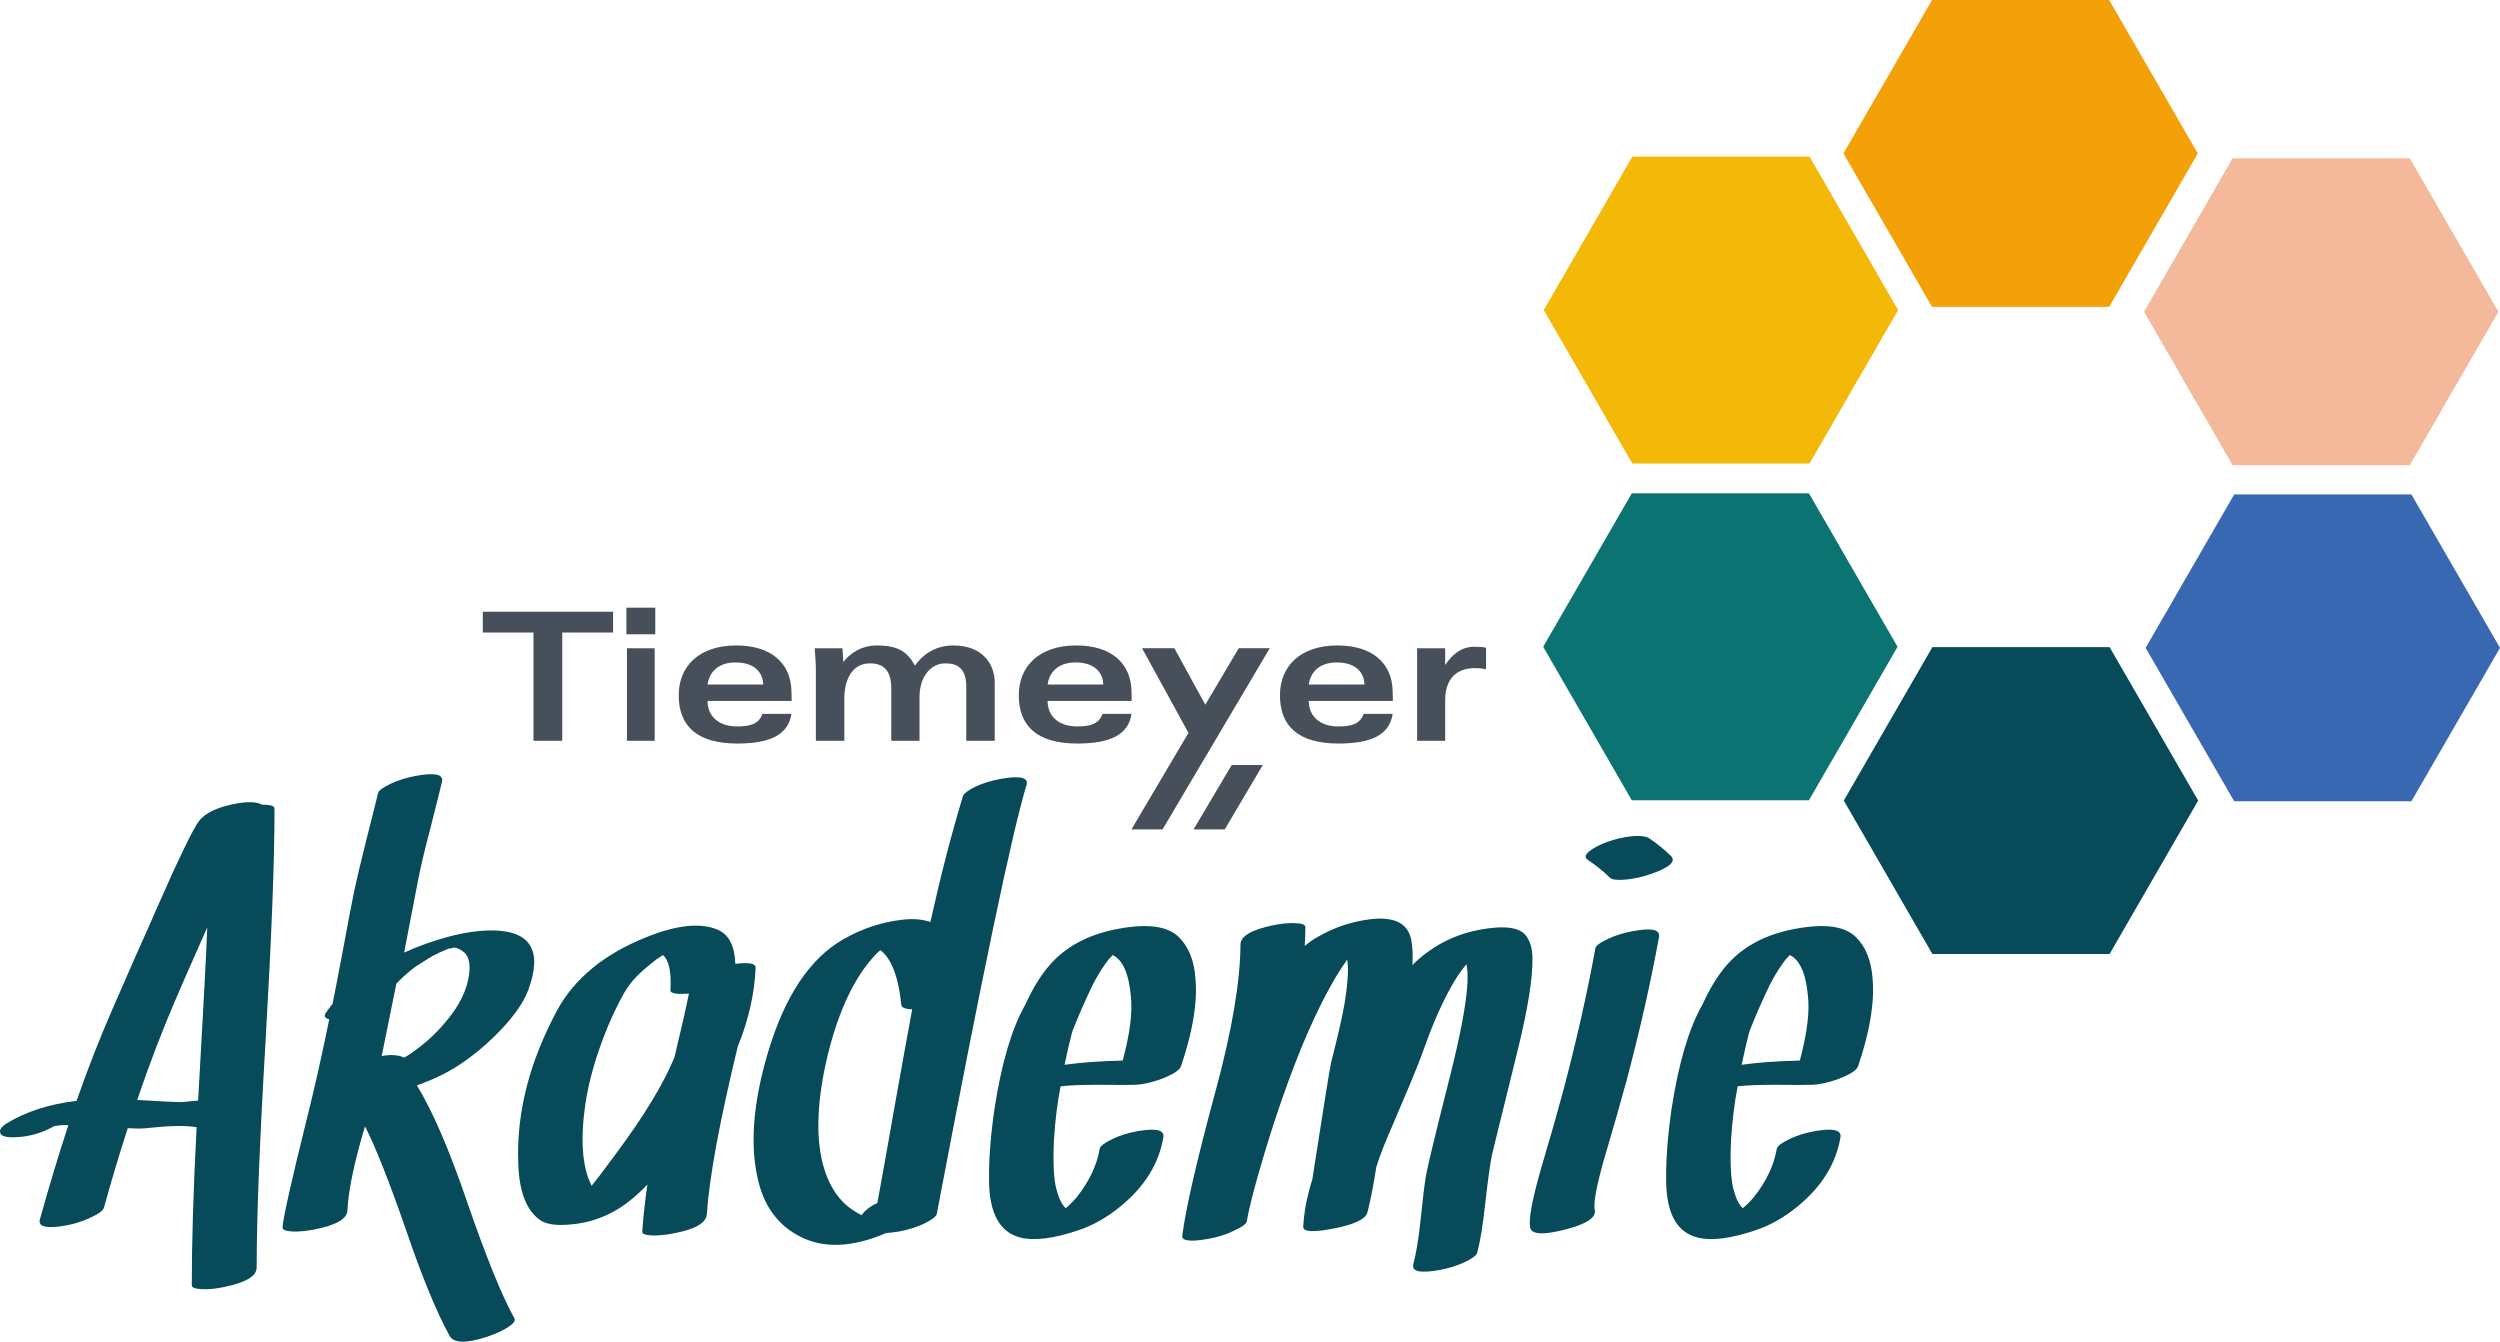
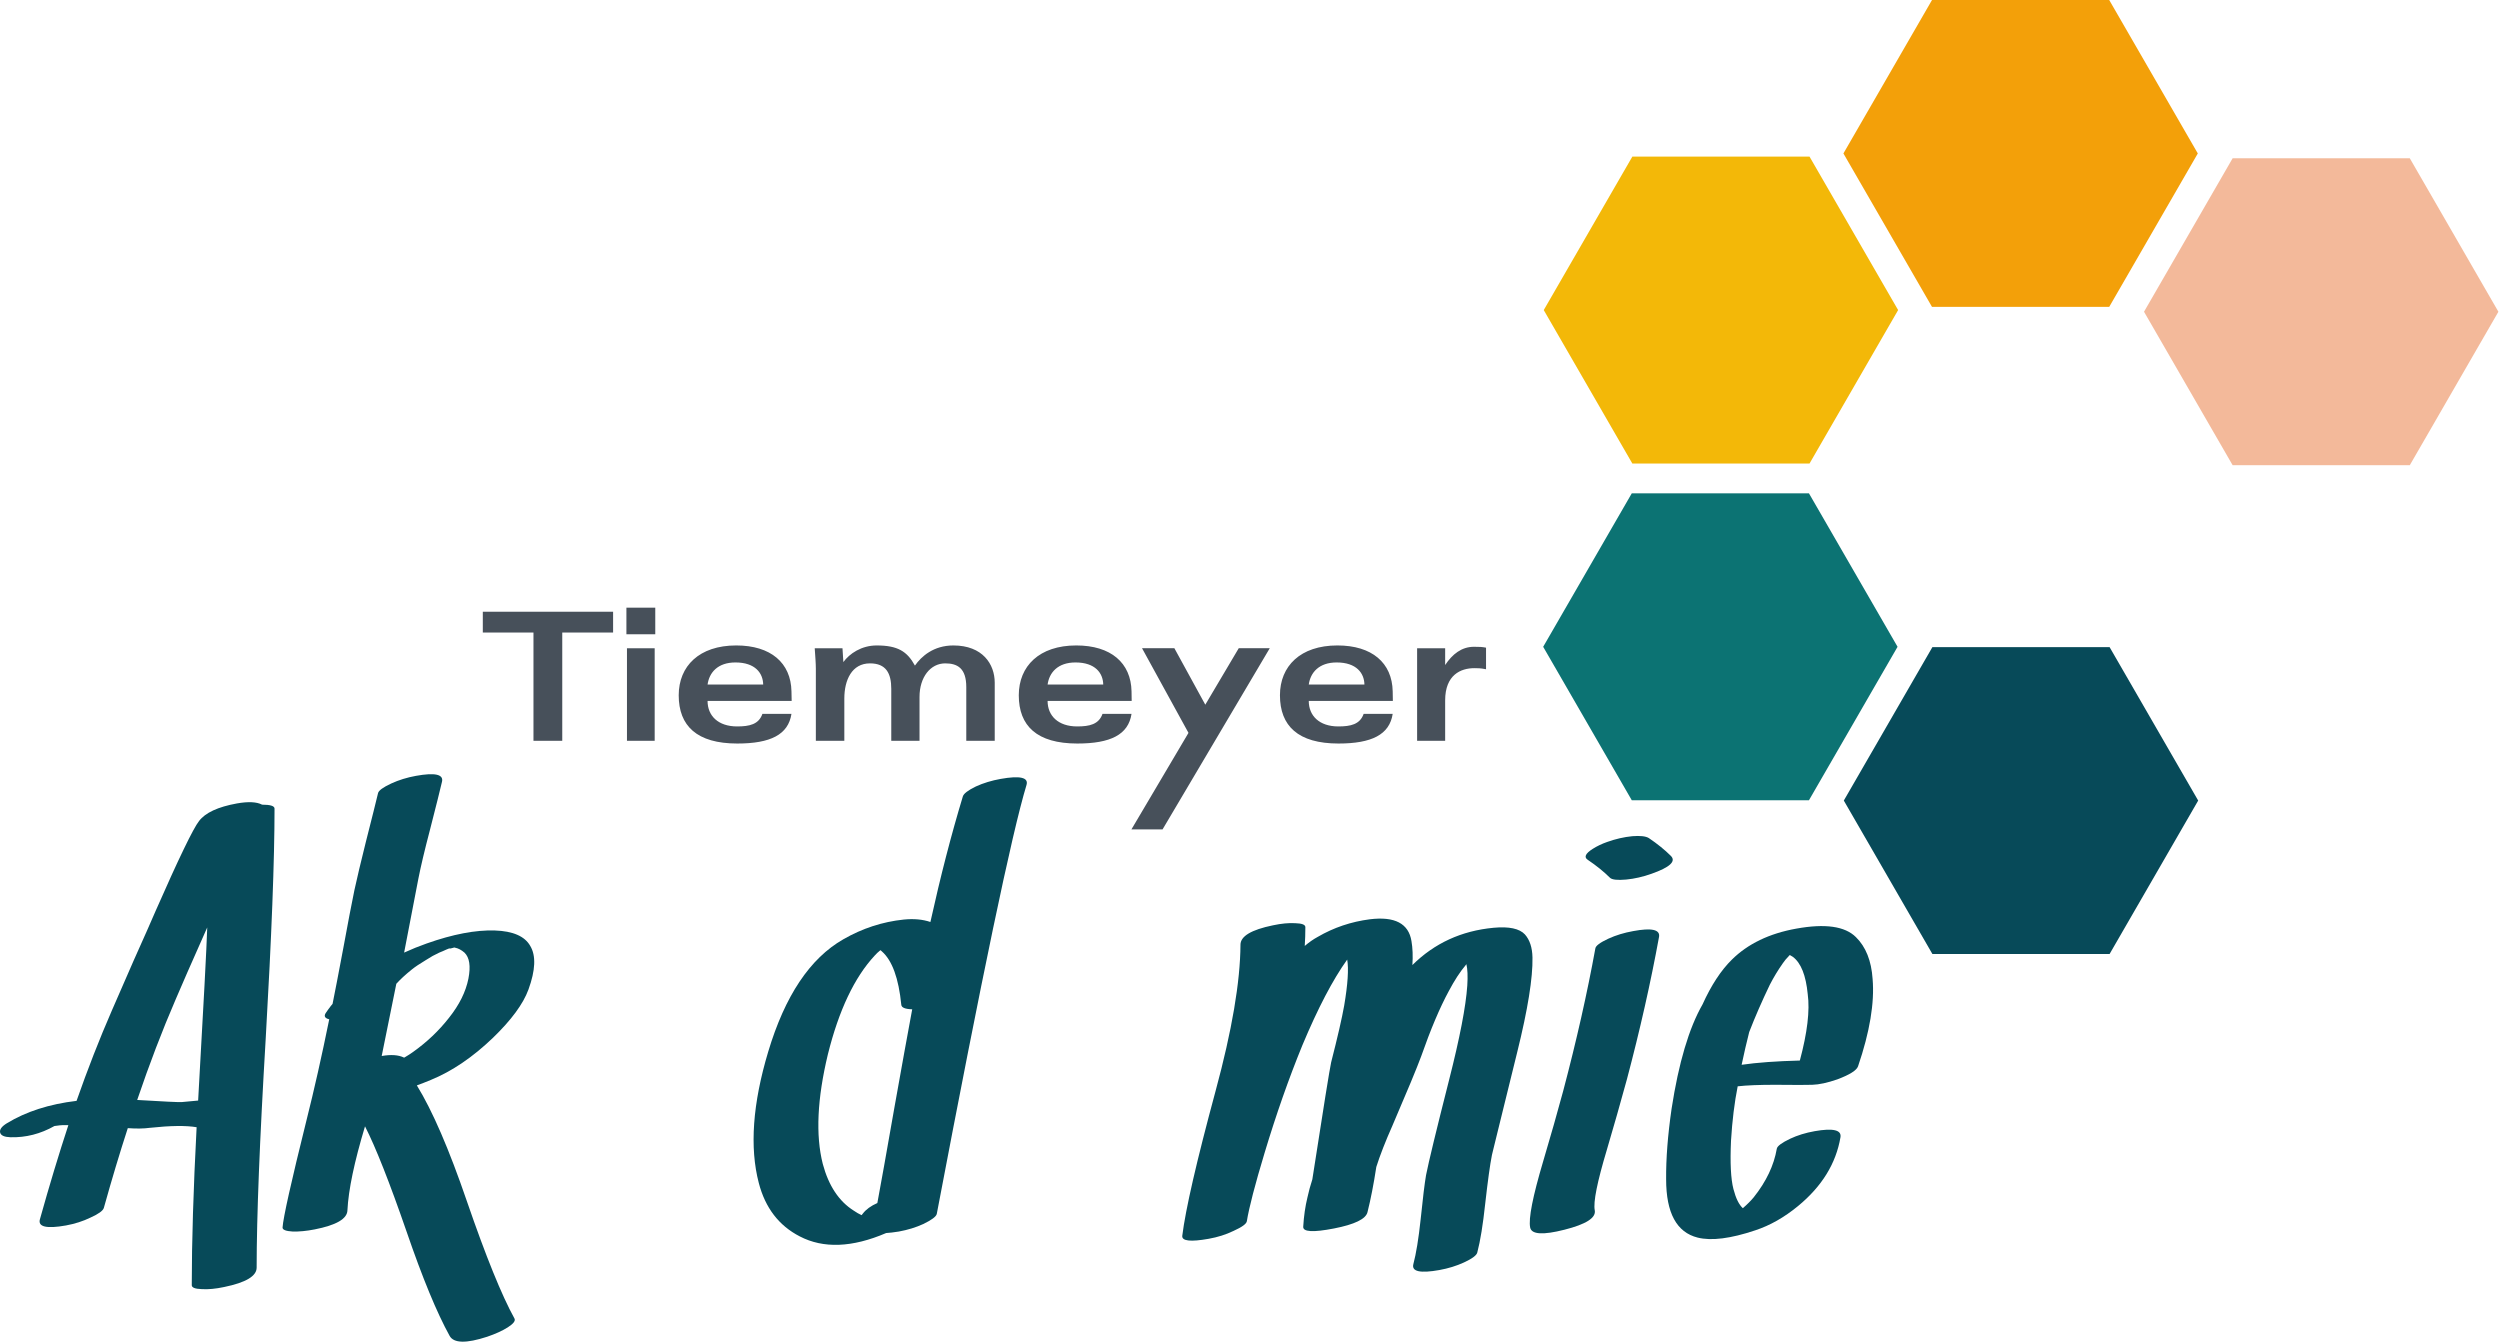
<svg xmlns="http://www.w3.org/2000/svg" version="1.1" id="Ebene_1" x="0px" y="0px" width="395.711px" height="212.365px" viewBox="0 0 395.711 212.365" enable-background="new 0 0 395.711 212.365" xml:space="preserve">
  <polygon fill="#0C7373" points="244.261,102.378 258.284,126.666 286.33,126.666 300.354,102.378 286.33,78.089 258.284,78.089 " />
  <polygon fill="#F3B808" points="258.374,73.368 286.42,73.368 300.443,49.079 286.42,24.791 258.374,24.791 244.351,49.079 " />
  <polygon fill="#F3B99A" points="353.389,73.632 381.435,73.632 395.457,49.343 381.435,25.055 353.389,25.055 339.365,49.343 " />
  <polygon fill="#074A59" points="305.869,151.005 333.915,151.005 347.938,126.717 333.915,102.428 305.869,102.428 291.846,126.717   " />
  <polygon fill="#F3A009" points="333.854,0 305.808,0 291.784,24.288 305.808,48.577 333.854,48.577 347.878,24.289 " />
-   <polygon fill="#3768B1" points="353.641,126.833 381.687,126.833 395.711,102.544 381.687,78.256 353.641,78.256 339.617,102.544   " />
  <g>
    <path fill="#47505A" d="M235.217,105.932v-3.415c-0.612-0.117-0.913-0.141-1.908-0.141c-1.958,0-3.419,1.165-4.563,2.888v-2.658   h-4.439v14.646h4.439v-6.391c0-4.054,2.487-5.102,4.624-5.102C234.681,105.76,234.744,105.881,235.217,105.932 M215.968,108.354   h-8.811c0.264-1.896,1.612-3.498,4.418-3.498C214.707,104.856,215.937,106.549,215.968,108.354 M220.468,110.951l-0.026-1.517   c-0.089-4.522-3.281-7.27-8.749-7.27c-5.854,0-9.097,3.269-9.097,7.888c0,4.842,2.864,7.637,9.267,7.637   c5.239,0,8.081-1.398,8.579-4.699h-4.595c-0.582,1.667-2.05,1.993-4.013,1.993c-3.012,0-4.677-1.698-4.677-4.032H220.468z    M200.983,102.605h-4.909l-5.294,8.938l-4.894-8.938h-5.119l7.351,13.398l-9.033,15.281h4.927L200.983,102.605z M174.625,108.354   h-8.806c0.26-1.896,1.615-3.498,4.415-3.498C173.366,104.856,174.597,106.549,174.625,108.354 M179.127,110.951l-0.023-1.517   c-0.087-4.522-3.272-7.27-8.747-7.27c-5.853,0-9.1,3.269-9.1,7.888c0,4.842,2.861,7.637,9.272,7.637   c5.24,0,8.078-1.398,8.574-4.699h-4.591c-0.589,1.667-2.053,1.993-4.012,1.993c-3.016,0-4.682-1.698-4.682-4.032H179.127z    M157.45,117.252v-9.191c0-2.943-1.923-5.896-6.548-5.896c-3.128,0-5.063,1.728-6.083,3.188c-1.229-2.251-2.725-3.188-6.055-3.188   c-2.402,0-4.303,1.289-5.273,2.632l-0.139-2.19h-4.394c0.088,1.314,0.178,2.395,0.178,3.236v11.41h4.508v-6.683   c0-2.941,1.195-5.569,4.063-5.569c2.542,0,3.367,1.573,3.367,4.027v8.225h4.472v-6.943c0-3.124,1.727-5.309,4.066-5.309   c1.937,0,3.335,0.759,3.335,3.759v8.493H157.45z M120.801,108.354h-8.804c0.263-1.896,1.606-3.498,4.415-3.498   C119.542,104.856,120.771,106.549,120.801,108.354 M125.308,110.951l-0.031-1.517c-0.088-4.522-3.28-7.27-8.744-7.27   c-5.852,0-9.104,3.269-9.104,7.888c0,4.842,2.871,7.637,9.275,7.637c5.237,0,8.07-1.398,8.572-4.699h-4.597   c-0.577,1.667-2.043,1.993-4.005,1.993c-3.016,0-4.678-1.698-4.678-4.032H125.308z M99.239,117.252h4.387v-14.646h-4.387V117.252z    M99.151,100.391h4.568v-4.204h-4.568V100.391z M97.044,100.123v-3.29H76.421v3.29h8.019v17.13h4.557v-17.13H97.044z" />
-     <polygon fill="#47505A" points="194.958,121.091 188.917,131.285 193.862,131.285 199.881,121.091  " />
    <path fill="#074A59" d="M41.487,127.365c1.311,0,1.967,0.208,1.967,0.624c0,8.094-0.464,20.203-1.392,36.327   c-0.959,16.156-1.439,28.265-1.439,36.327c0,1.344-1.712,2.367-5.135,3.07c-1.343,0.288-2.528,0.399-3.551,0.336   c-1.057-0.031-1.584-0.239-1.584-0.624c0-6.878,0.256-15.213,0.768-25.002c-1.664-0.287-4.143-0.256-7.438,0.097   c-0.929,0.129-2.08,0.145-3.455,0.048c-1.28,3.936-2.543,8.143-3.791,12.621c-0.128,0.448-0.833,0.96-2.112,1.536   c-1.183,0.574-2.479,0.99-3.887,1.247c-3.071,0.545-4.446,0.225-4.126-0.96c1.503-5.374,3.007-10.35,4.51-14.925H9.958   c-0.223,0-0.671,0.049-1.343,0.145c-2.208,1.248-4.527,1.841-6.958,1.775c-0.96-0.031-1.504-0.271-1.632-0.721   c-0.128-0.479,0.224-0.975,1.056-1.487c3.04-1.854,6.718-3.038,11.037-3.551c1.759-5.021,3.615-9.772,5.567-14.253   c0.831-1.919,1.982-4.559,3.455-7.918c1.694-3.773,2.861-6.414,3.503-7.918c3.646-8.285,5.934-13.021,6.861-14.204   c0.992-1.312,2.991-2.239,5.999-2.784C39.295,126.854,40.624,126.918,41.487,127.365 M28.771,174.441   c0.927-0.096,1.791-0.175,2.591-0.239c0.864-15.196,1.344-24.33,1.44-27.401c-2.561,5.759-4.224,9.551-4.991,11.373   c-2.145,4.959-4.175,10.271-6.095,15.933C25.938,174.362,28.291,174.474,28.771,174.441" />
    <path fill="#074A59" d="M78.027,164.269c-3.199,3.07-6.479,5.295-9.838,6.67c-0.768,0.319-1.503,0.607-2.207,0.864   c2.463,3.999,5.102,10.108,7.918,18.33c3.007,8.734,5.519,14.926,7.534,18.571c0.191,0.353-0.16,0.816-1.057,1.393   c-0.862,0.544-1.95,1.04-3.263,1.487c-3.327,1.087-5.311,1.039-5.95-0.145c-2.016-3.646-4.288-9.149-6.813-16.508   c-2.688-7.774-4.88-13.324-6.575-16.651c-1.696,5.631-2.624,10.062-2.783,13.292c-0.033,1.344-1.76,2.352-5.183,3.023   c-1.312,0.257-2.479,0.367-3.503,0.336c-1.057-0.063-1.584-0.271-1.584-0.624c0.096-1.535,1.359-7.198,3.791-16.987   c1.216-4.831,2.416-10.157,3.599-15.98c-0.672-0.158-0.864-0.479-0.575-0.96c0.255-0.384,0.543-0.782,0.863-1.198   c-0.096,0.128-0.017,0.031,0.24-0.288c0.352-1.729,0.928-4.72,1.728-8.975c0.703-3.839,1.279-6.846,1.728-9.021   c0.416-1.919,1.023-4.479,1.823-7.678c0.96-3.774,1.601-6.334,1.919-7.679c0.098-0.416,0.801-0.928,2.112-1.536   c1.183-0.543,2.479-0.942,3.887-1.198c3.008-0.544,4.384-0.24,4.127,0.911c-0.287,1.247-0.928,3.808-1.92,7.679   c-0.832,3.167-1.438,5.727-1.822,7.678c-0.32,1.632-1.072,5.535-2.257,11.708c1.185-0.542,2.367-1.021,3.553-1.438   c4.157-1.472,7.757-2.159,10.797-2.063c2.879,0.096,4.751,0.912,5.615,2.447c0.927,1.536,0.831,3.839-0.288,6.91   C82.81,158.91,80.938,161.453,78.027,164.269 M65.166,153.471c-0.992,0.8-1.792,1.535-2.398,2.208l-0.048,0.048v0.048   c-1.505,7.422-2.272,11.213-2.304,11.373c1.472-0.256,2.64-0.176,3.502,0.24h0.098c0.543-0.319,0.99-0.607,1.343-0.864   c2.207-1.567,4.111-3.375,5.711-5.423c1.631-2.047,2.655-4.11,3.071-6.19c0.384-1.982,0.175-3.357-0.624-4.128   c-0.48-0.414-0.96-0.671-1.439-0.767c-0.064,0-0.113-0.017-0.144-0.049c-0.514,0.16-0.785,0.208-0.816,0.145   c-0.129,0.063-0.288,0.129-0.479,0.192c-0.033,0.031-0.209,0.111-0.528,0.239c-0.288,0.128-0.48,0.208-0.576,0.238   c-0.544,0.258-0.896,0.434-1.055,0.529c-0.449,0.256-0.816,0.479-1.104,0.672C66.414,152.559,65.678,153.056,65.166,153.471" />
-     <path fill="#074A59" d="M119.606,153.135c-0.161,4.096-1.104,8.271-2.832,12.524c-2.879,11.869-4.51,20.714-4.895,26.537   c-0.096,1.376-1.841,2.384-5.23,3.023c-1.313,0.257-2.464,0.367-3.455,0.336c-1.056-0.063-1.568-0.257-1.536-0.576   c0.16-2.367,0.432-4.862,0.816-7.486c-1.28,1.344-2.543,2.448-3.791,3.313c-2.208,1.535-4.624,2.494-7.246,2.879   c-2.816,0.385-4.751,0.225-5.808-0.479c-2.271-1.471-3.471-4.525-3.599-9.166c-0.288-7.934,1.775-15.995,6.191-24.186   c2.751-5.022,7.452-8.861,14.107-11.519c4.831-1.951,8.606-2.335,11.325-1.15c1.728,0.768,2.64,2.56,2.735,5.374   C118.535,152.304,119.606,152.495,119.606,153.135 M97.724,182.312c4.287-5.79,7.294-10.766,9.021-14.924   c1.023-4.225,1.791-7.6,2.303-10.126c-1.983,0.16-2.959-0.017-2.927-0.527c0.16-2.911-0.24-4.767-1.2-5.568l-0.048,0.05   c-0.352,0.225-0.624,0.4-0.815,0.527c-0.127,0.096-0.225,0.16-0.287,0.192c-0.032,0.032-0.065,0.063-0.097,0.096   c-1.119,0.863-2.063,1.68-2.832,2.447c-0.8,0.8-1.504,1.728-2.11,2.783c-0.928,1.694-1.744,3.376-2.447,5.039   c-1.889,4.574-3.104,8.766-3.646,12.572c-0.705,4.863-0.546,8.733,0.479,11.612c0.16,0.385,0.336,0.785,0.528,1.2   C94.221,187.015,95.58,185.224,97.724,182.312" />
    <path fill="#074A59" d="M158.402,123.286c3.071-0.544,4.431-0.224,4.079,0.96c-2.336,7.71-7.071,30.345-14.205,67.903   c-0.096,0.416-0.8,0.944-2.111,1.584c-1.184,0.544-2.479,0.942-3.887,1.199c-0.8,0.128-1.472,0.209-2.016,0.239   c-5.374,2.305-9.934,2.479-13.677,0.527c-3.296-1.695-5.455-4.511-6.478-8.445c-1.473-5.631-0.977-12.557,1.487-20.778   c2.654-8.861,6.621-14.796,11.9-17.805c3.007-1.728,6.191-2.767,9.55-3.118c1.6-0.16,3.006-0.031,4.224,0.384   c1.599-7.229,3.311-13.852,5.134-19.867c0.128-0.447,0.815-0.976,2.063-1.583C155.65,123.942,156.962,123.544,158.402,123.286    M130.233,184.231c0.927,3.455,2.559,5.919,4.895,7.39c0.415,0.288,0.831,0.528,1.248,0.721l0.191-0.239   c0.512-0.672,1.279-1.231,2.304-1.681c0.511-2.719,1.423-7.821,2.735-15.309c1.151-6.462,2.079-11.581,2.783-15.356   c-1.12-0.03-1.696-0.271-1.728-0.72c-0.416-4.189-1.439-7.006-3.072-8.445c-0.095-0.097-0.176-0.159-0.238-0.191   c-0.354,0.288-0.657,0.576-0.912,0.864c-3.2,3.455-5.663,8.654-7.392,15.596C129.353,173.898,129.081,179.688,130.233,184.231" />
-     <path fill="#074A59" d="M189.231,154.959c0.319,3.774-0.448,8.382-2.303,13.82c-0.225,0.641-1.313,1.328-3.264,2.063   c-1.567,0.545-2.896,0.832-3.982,0.863c-0.704,0.032-2.672,0.032-5.903,0c-2.495,0-4.463,0.08-5.902,0.24   c-0.513,2.56-0.863,5.423-1.056,8.59c-0.161,3.521-0.032,6.079,0.384,7.678c0.383,1.474,0.879,2.48,1.487,3.023   c0.704-0.607,1.279-1.183,1.728-1.729c1.983-2.494,3.199-5.055,3.647-7.678c0.063-0.414,0.768-0.942,2.111-1.584   c1.151-0.543,2.447-0.942,3.888-1.199c2.91-0.512,4.27-0.191,4.079,0.96c-0.705,4.159-2.944,7.79-6.72,10.894   c-2.176,1.792-4.431,3.071-6.766,3.84c-3.904,1.313-6.943,1.695-9.118,1.151c-3.327-0.832-4.991-3.903-4.991-9.214   c-0.03-3.265,0.258-6.99,0.864-11.183c1.12-7.262,2.752-12.765,4.896-16.508c1.375-3.039,2.927-5.405,4.653-7.102   c2.528-2.496,5.919-4.129,10.175-4.896c4.574-0.831,7.726-0.384,9.453,1.344C188.159,149.872,189.039,152.079,189.231,154.959    M166.869,192.629c-0.033,0.032-0.08,0.05-0.144,0.05L166.869,192.629z M168.5,168.539c2.432-0.352,5.503-0.576,9.214-0.672   c1.184-4.415,1.601-7.918,1.247-10.51c-0.287-2.976-1.07-4.942-2.351-5.902c-0.191-0.127-0.353-0.224-0.48-0.287   c-0.19,0.16-0.238,0.208-0.144,0.145c-0.383,0.384-0.704,0.768-0.959,1.15c-0.769,1.089-1.457,2.226-2.064,3.407   c-1.248,2.592-2.335,5.087-3.263,7.486C169.284,164.988,168.884,166.716,168.5,168.539 M177.378,150.063   c0.032,0,0.048-0.017,0.048-0.048C177.426,150.048,177.41,150.063,177.378,150.063" />
    <path fill="#074A59" d="M241.368,147.904c0.769,0.863,1.167,2.08,1.199,3.647c0.063,3.23-0.736,8.204-2.399,14.924   c-2.752,11.166-4.096,16.637-4.03,16.412c-0.288,1.438-0.641,3.999-1.057,7.678c-0.353,3.296-0.768,5.854-1.247,7.679   c-0.097,0.448-0.801,0.977-2.111,1.583c-1.185,0.545-2.479,0.944-3.888,1.2c-3.039,0.544-4.415,0.24-4.127-0.912   c0.448-1.695,0.832-4.047,1.152-7.054c0.352-3.423,0.639-5.774,0.862-7.056c0.416-2.11,1.633-7.134,3.647-15.067   c1.695-6.653,2.655-11.629,2.879-14.924c0.097-1.504,0.048-2.641-0.144-3.407l-0.098,0.144c-0.896,1.057-1.792,2.433-2.687,4.127   c-1.408,2.593-2.864,6.031-4.367,10.317c-0.672,1.823-2.191,5.487-4.559,10.989c-1.121,2.527-1.969,4.703-2.544,6.525   c-0.416,2.721-0.881,5.104-1.393,7.15c-0.257,1.088-2.032,1.952-5.326,2.592c-3.296,0.64-4.912,0.544-4.848-0.288   c0.097-1.663,0.319-3.216,0.672-4.655c0.192-0.895,0.448-1.839,0.77-2.83c1.759-11.356,2.751-17.531,2.975-18.523   c1.023-3.999,1.711-6.99,2.063-8.974c0.575-3.392,0.734-5.822,0.479-7.294c-2.272,3.167-4.64,7.693-7.103,13.579   c-2.145,5.247-4.127,10.895-5.95,16.94c-1.536,5.086-2.48,8.718-2.832,10.893c-0.064,0.418-0.768,0.93-2.111,1.536   c-1.184,0.576-2.495,0.992-3.935,1.247c-2.879,0.514-4.271,0.354-4.175-0.479c0.512-4.158,2.271-11.805,5.278-22.938   c2.591-9.564,3.902-17.274,3.935-23.13c0-1.344,1.712-2.367,5.135-3.071c1.344-0.287,2.527-0.399,3.552-0.336   c1.057,0.032,1.583,0.239,1.583,0.624c0,0.991-0.032,1.983-0.096,2.976c0.672-0.575,1.358-1.057,2.063-1.439   c2.527-1.471,5.278-2.398,8.254-2.783c3.937-0.479,6.126,0.673,6.574,3.455c0.192,1.12,0.24,2.385,0.146,3.791   c3.485-3.455,7.772-5.423,12.859-5.901C238.856,146.625,240.504,146.977,241.368,147.904" />
    <path fill="#074A59" d="M252.521,150.111c0.063-0.415,0.752-0.927,2.063-1.535c1.185-0.544,2.496-0.943,3.937-1.2   c2.91-0.543,4.271-0.238,4.079,0.911c-1.313,7.199-3.009,14.718-5.087,22.556c-1.024,3.743-2.08,7.454-3.168,11.134   c-1.535,5.119-2.177,8.317-1.92,9.598c0.225,1.185-1.376,2.208-4.799,3.071c-3.391,0.863-5.197,0.752-5.423-0.336   c-0.288-1.407,0.4-4.91,2.063-10.51c1.217-4.095,2.271-7.806,3.167-11.134C249.547,164.669,251.242,157.15,252.521,150.111    M251.322,136.099c-0.641-0.415-0.384-0.991,0.768-1.729c0.703-0.446,1.473-0.813,2.305-1.103c1.344-0.48,2.671-0.783,3.981-0.911   c1.248-0.098,2.112,0,2.593,0.287c1.375,0.929,2.542,1.872,3.502,2.832c0.864,0.862-0.159,1.808-3.07,2.831   c-1.344,0.479-2.671,0.783-3.982,0.912c-1.407,0.128-2.271,0.031-2.592-0.288C253.865,137.971,252.697,137.027,251.322,136.099" />
    <path fill="#074A59" d="M296.404,154.959c0.319,3.774-0.448,8.382-2.304,13.82c-0.226,0.641-1.313,1.328-3.265,2.063   c-1.566,0.545-2.896,0.832-3.981,0.863c-0.704,0.032-2.672,0.032-5.902,0c-2.496,0-4.464,0.08-5.903,0.24   c-0.512,2.56-0.862,5.423-1.056,8.59c-0.16,3.521-0.032,6.079,0.384,7.678c0.386,1.474,0.88,2.48,1.487,3.023   c0.704-0.607,1.28-1.183,1.729-1.729c1.982-2.494,3.197-5.055,3.646-7.678c0.065-0.414,0.77-0.942,2.113-1.584   c1.15-0.543,2.446-0.942,3.887-1.199c2.911-0.512,4.271-0.191,4.079,0.96c-0.705,4.159-2.944,7.79-6.719,10.894   c-2.177,1.792-4.433,3.071-6.767,3.84c-3.903,1.313-6.942,1.695-9.118,1.151c-3.326-0.832-4.99-3.903-4.99-9.214   c-0.031-3.265,0.257-6.99,0.863-11.183c1.12-7.262,2.752-12.765,4.896-16.508c1.375-3.039,2.928-5.405,4.655-7.102   c2.525-2.496,5.918-4.129,10.173-4.896c4.575-0.831,7.727-0.384,9.454,1.344C295.332,149.872,296.212,152.079,296.404,154.959    M274.041,192.629c-0.032,0.032-0.08,0.05-0.144,0.05L274.041,192.629z M275.673,168.539c2.432-0.352,5.502-0.576,9.215-0.672   c1.184-4.415,1.6-7.918,1.247-10.51c-0.287-2.976-1.071-4.942-2.352-5.902c-0.192-0.127-0.353-0.224-0.479-0.287   c-0.191,0.16-0.239,0.208-0.145,0.145c-0.384,0.384-0.704,0.768-0.961,1.15c-0.767,1.089-1.455,2.226-2.063,3.407   c-1.246,2.592-2.335,5.087-3.263,7.486C276.457,164.988,276.057,166.716,275.673,168.539 M284.551,150.063   c0.031,0,0.049-0.017,0.049-0.048C284.599,150.048,284.582,150.063,284.551,150.063" />
  </g>
</svg>